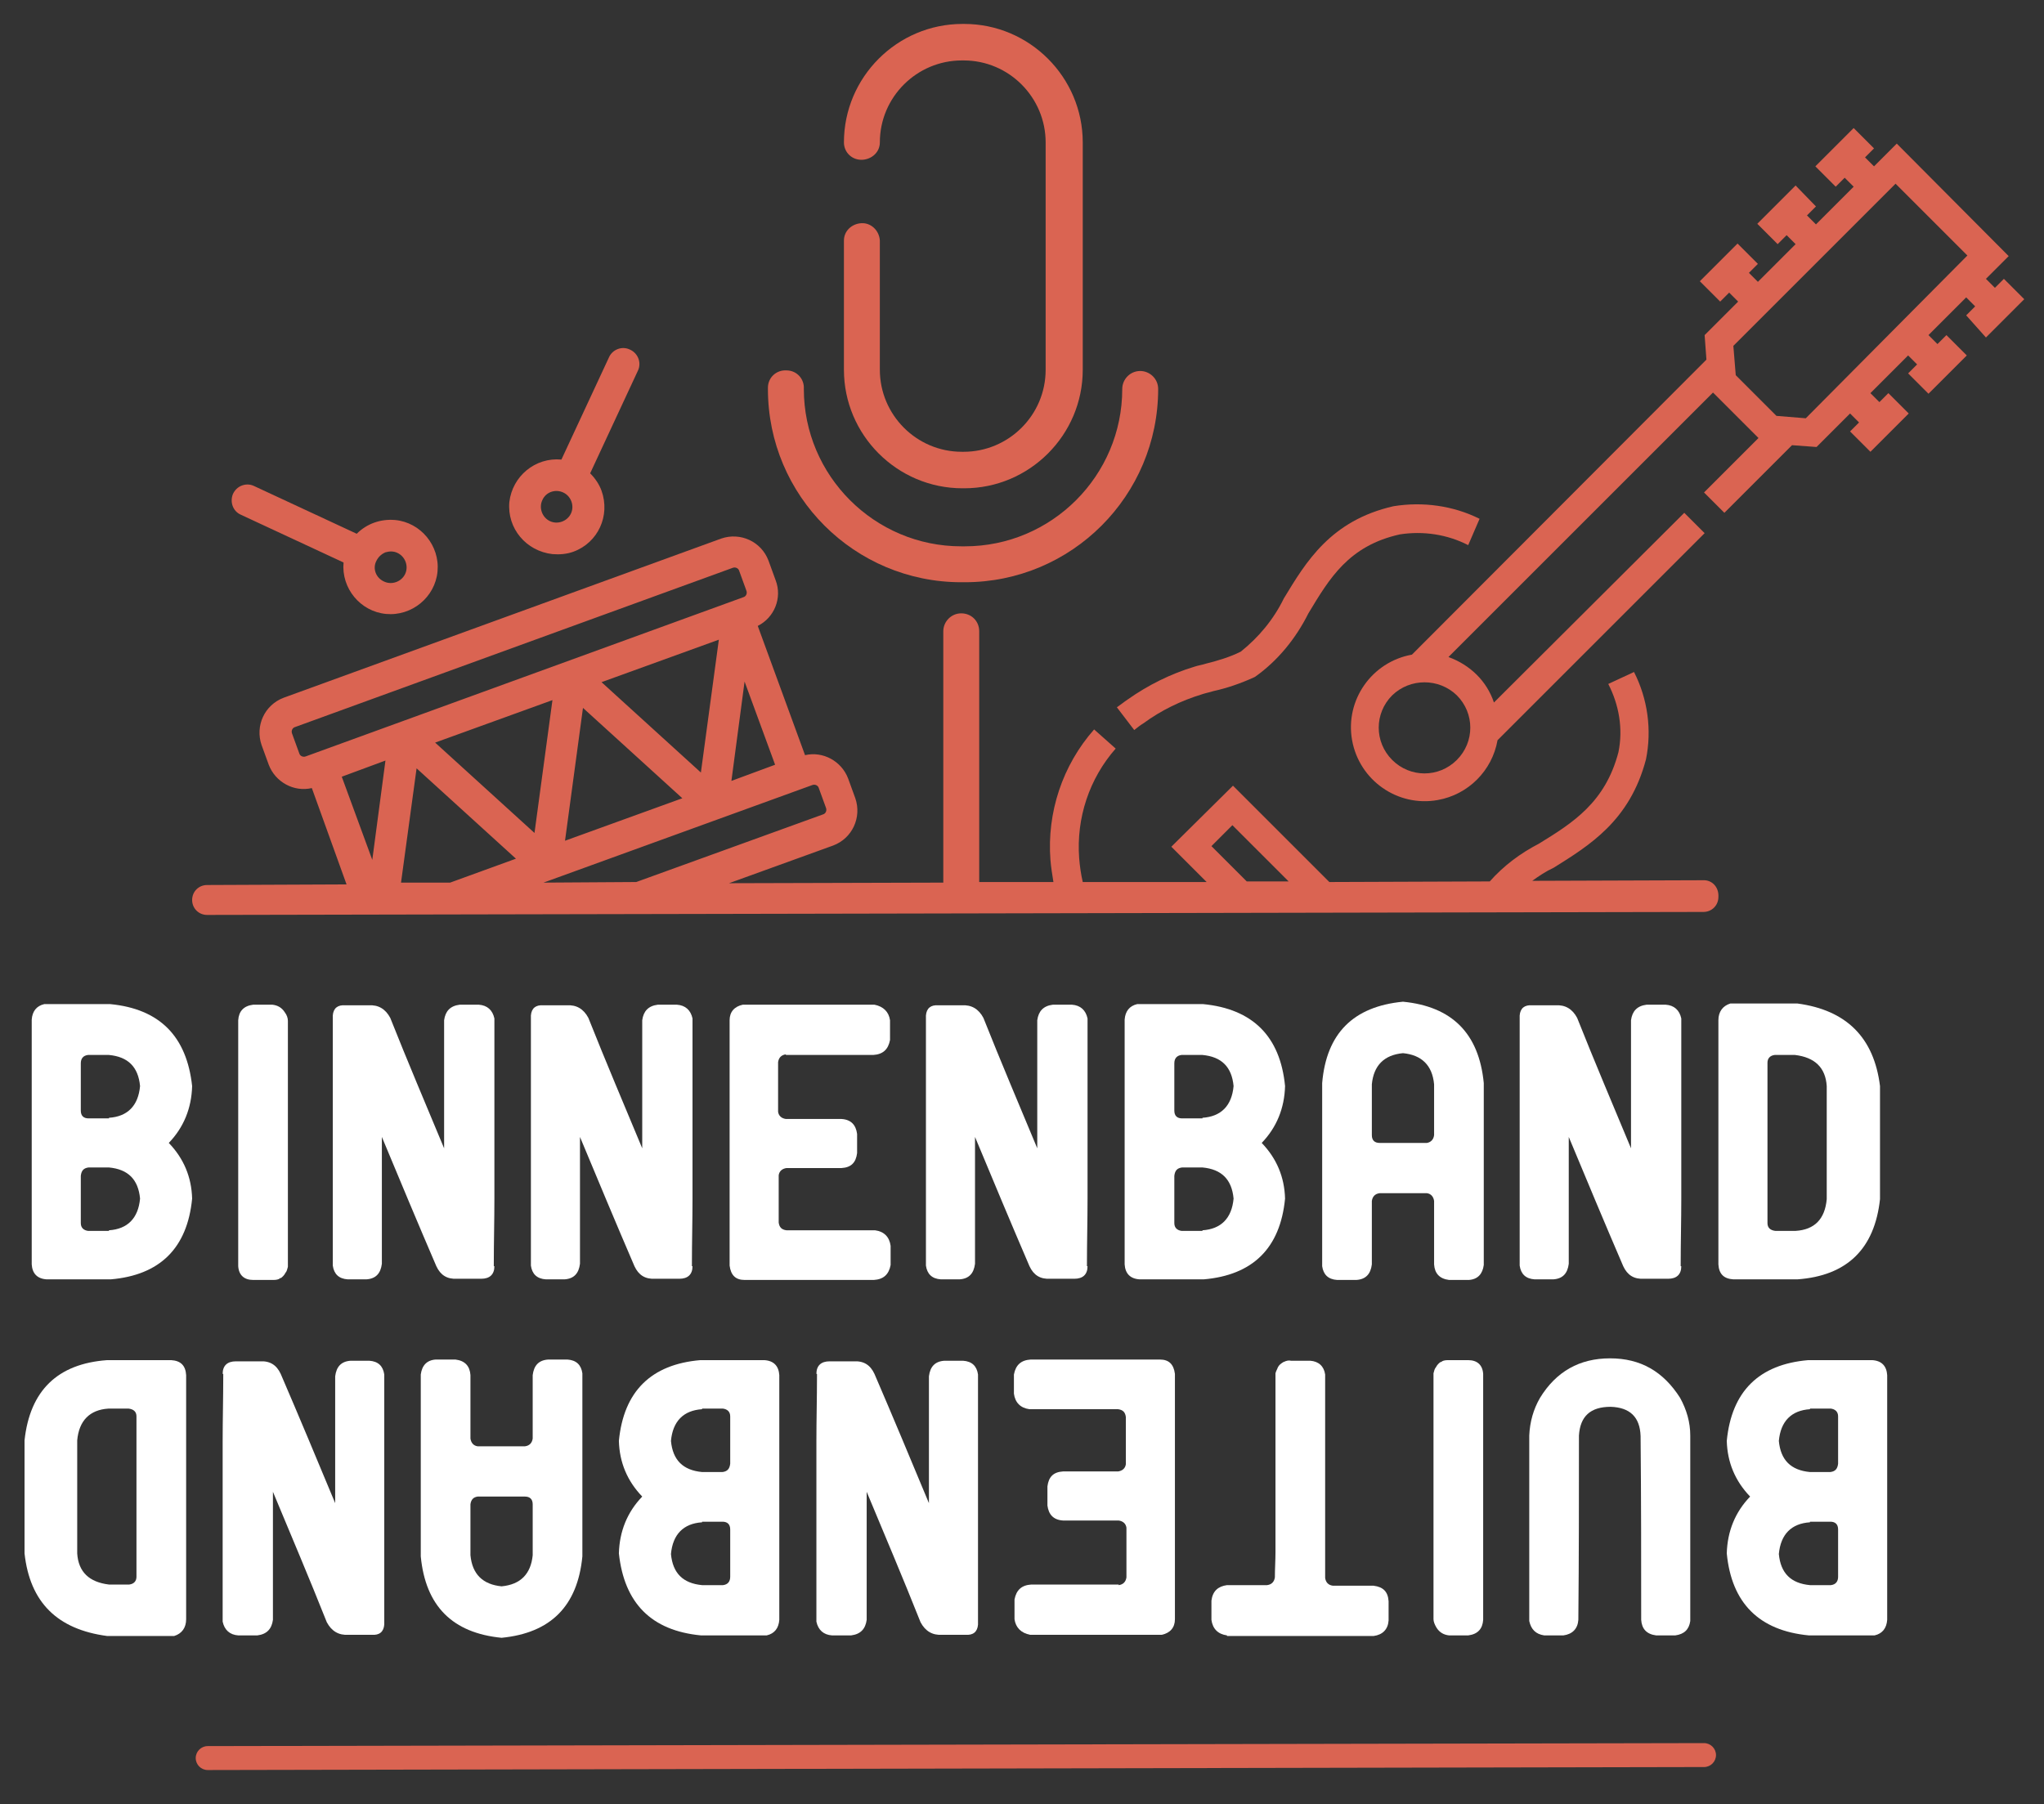
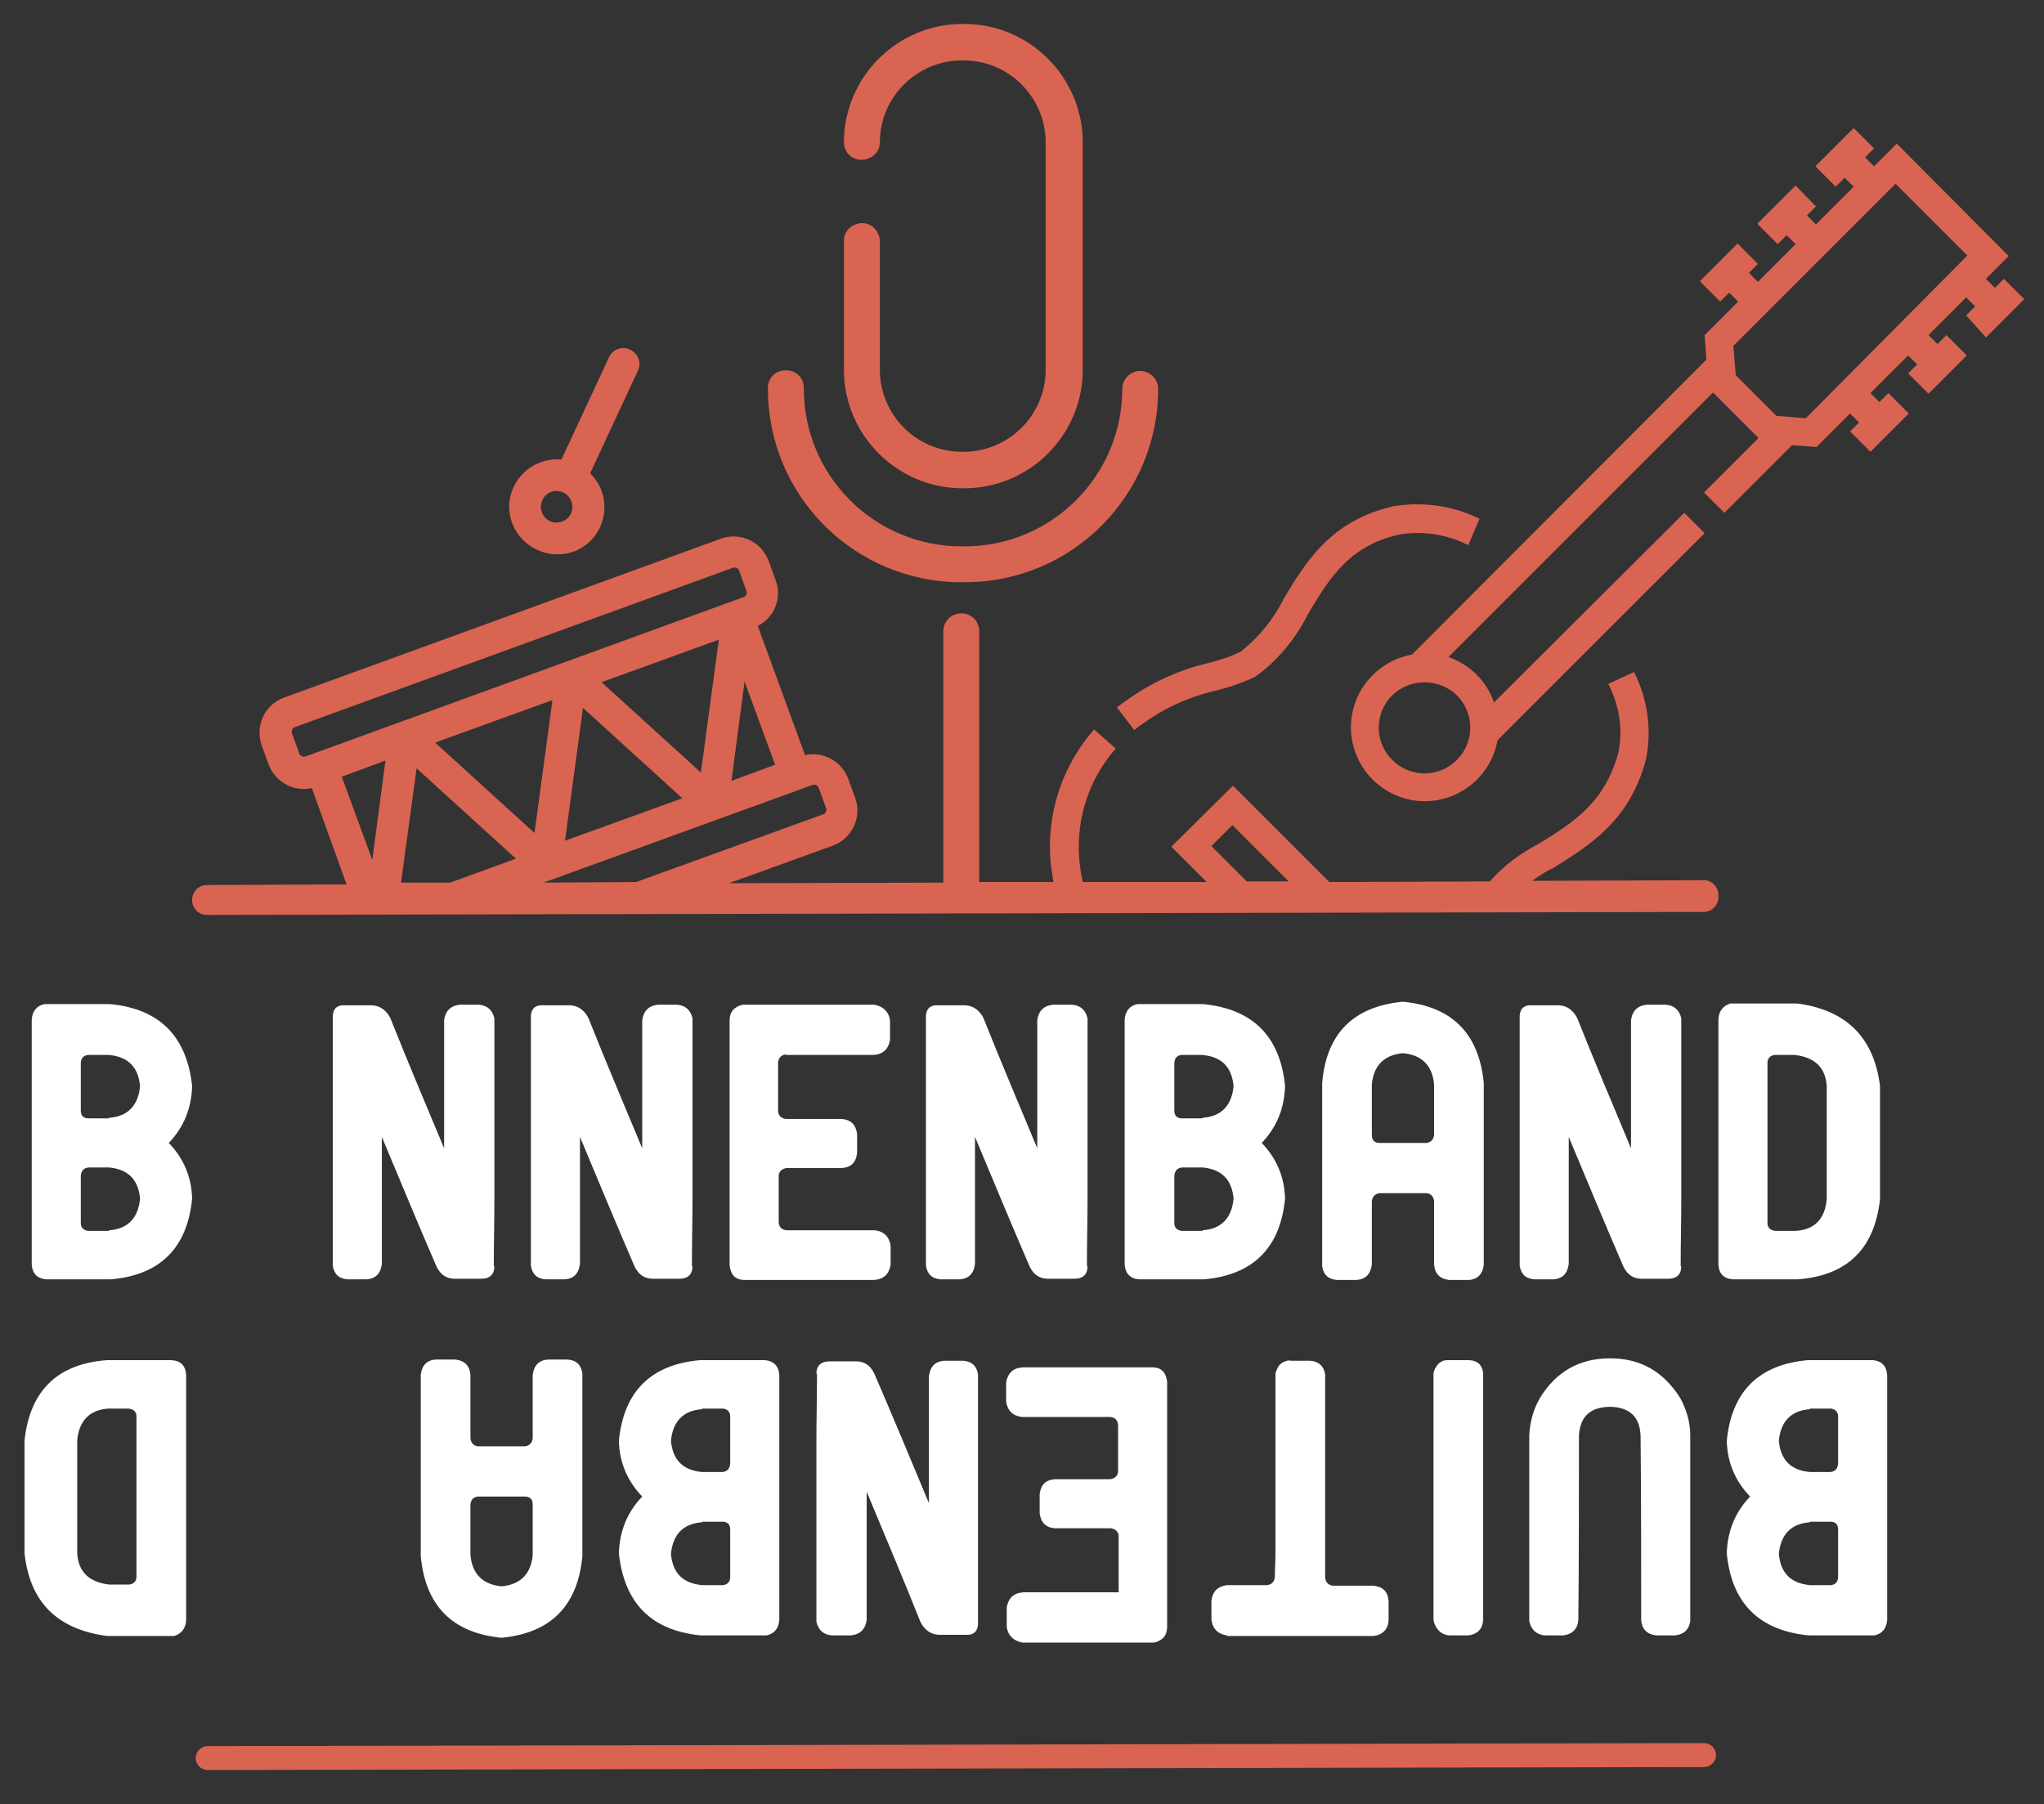
<svg xmlns="http://www.w3.org/2000/svg" version="1.1" id="Layer_1" x="0px" y="0px" viewBox="0 0 341.5 301.5" style="enable-background:new 0 0 341.5 301.5;" xml:space="preserve">
  <rect x="0" y="0" width="341.5" height="301.5" fill="#333333" stroke="none" />
  <style type="text/css">
	.st0{display:none;fill:#292333;}
	.st1{enable-background:new    ;}
	.st2{fill:#FFFFFF;}
	.st3{fill:#DA6452;}
</style>
  <g id="Logo" transform="translate(-559 -25)">
    <rect x="559" y="24" class="st0" width="477" height="477" />
    <g class="st1">
      <path class="st2" d="M591.1,206.5c-0.1,3.7-1.4,6.9-3.9,9.5c2.5,2.6,3.8,5.7,3.9,9.3c-0.8,8.3-5.4,12.8-13.6,13.5h-10.7    c-1.6-0.1-2.4-1-2.5-2.5v-2.8v-35.3v-2.8c0.1-1.4,0.8-2.3,2.1-2.6h11C585.7,193.6,590.2,198.2,591.1,206.5z M577.2,211.8    c3.1-0.2,4.9-2,5.2-5.3c-0.3-3.2-2-4.9-5.2-5.2h-3.5c-0.8,0.1-1.2,0.6-1.2,1.4v7.9c0,0.9,0.5,1.3,1.3,1.3H577.2z M577.2,230.6    c3.1-0.2,4.9-2,5.2-5.3c-0.3-3.2-2-4.9-5.2-5.2h-3.4c-0.8,0.1-1.2,0.5-1.3,1.4v7.9c0,0.8,0.5,1.2,1.2,1.3H577.2z" />
-       <path class="st2" d="M607.1,195.6v36.3v4.5v0.3c-0.1,0.4-0.2,0.8-0.4,1c-0.2,0.4-0.5,0.7-0.8,0.9h-0.1c-0.1,0-0.1,0-0.1,0.1    c-0.4,0.2-0.8,0.2-1.2,0.2h-3.2c-1.5,0-2.4-0.8-2.5-2.3v-41.1c0.1-1.5,0.9-2.4,2.5-2.6h3.2c0.9,0.1,1.6,0.5,2.1,1.3    C606.9,194.6,607.1,195.1,607.1,195.6z" />
      <path class="st2" d="M641.6,236.6c0,1.4-0.8,2.1-2.2,2.1H639h-0.5h-2.5h-0.2h-0.4c-1.7,0.1-2.8-0.6-3.5-2.1    c-3.1-7.2-6.1-14.4-9.1-21.6v16.8v4.4c-0.2,1.6-1,2.5-2.6,2.6h-3.1c-1.5-0.1-2.3-0.9-2.5-2.3v-41.5v-0.3c0.1-1.2,0.8-1.8,2.1-1.7    h0.9h2.4h0.6c1.6-0.1,2.8,0.6,3.6,2.1c2.9,7.3,6,14.6,9,21.8v-21.4c0.2-1.5,1-2.4,2.6-2.6h3.2c1.4,0.1,2.3,0.9,2.6,2.3v11.5v18.6    c0,3.7-0.1,7.3-0.1,11V236.6z" />
      <path class="st2" d="M674.7,236.6c0,1.4-0.8,2.1-2.2,2.1h-0.4h-0.5h-2.5h-0.2h-0.4c-1.7,0.1-2.8-0.6-3.5-2.1    c-3.1-7.2-6.1-14.4-9.1-21.6v16.8v4.4c-0.2,1.6-1,2.5-2.6,2.6h-3.1c-1.5-0.1-2.3-0.9-2.5-2.3v-41.5v-0.3c0.1-1.2,0.8-1.8,2.1-1.7    h0.9h2.4h0.6c1.6-0.1,2.8,0.6,3.6,2.1c2.9,7.3,6,14.6,9,21.8v-21.4c0.2-1.5,1-2.4,2.6-2.6h3.2c1.4,0.1,2.3,0.9,2.6,2.3v11.5v18.6    c0,3.7-0.1,7.3-0.1,11V236.6z" />
      <path class="st2" d="M690.3,201.2c-0.8,0.1-1.2,0.6-1.3,1.3v8.3c0.1,0.7,0.6,1.1,1.3,1.2h9.3c1.6,0.1,2.4,1,2.6,2.5v3.2    c-0.2,1.6-1,2.4-2.6,2.5h-9.2c-0.7,0.1-1.2,0.5-1.3,1.2v7.9c0.1,0.8,0.5,1.2,1.3,1.3h14.8c1.5,0.2,2.4,1.1,2.6,2.6v3.2    c-0.3,1.6-1.2,2.4-2.8,2.5h-21.6c-1.5,0-2.3-0.8-2.5-2.4v-2.9v-35.3v-2.8c0-1.4,0.8-2.3,2.2-2.6h22c1.5,0.3,2.4,1.2,2.6,2.6v3.3    c-0.3,1.6-1.2,2.4-2.8,2.5H690.3z" />
      <path class="st2" d="M740.7,236.6c0,1.4-0.8,2.1-2.2,2.1h-0.4h-0.5h-2.5h-0.2h-0.4c-1.7,0.1-2.8-0.6-3.5-2.1    c-3.1-7.2-6.1-14.4-9.1-21.6v16.8v4.4c-0.2,1.6-1,2.5-2.6,2.6h-3.1c-1.5-0.1-2.3-0.9-2.5-2.3v-41.5v-0.3c0.1-1.2,0.8-1.8,2.1-1.7    h0.9h2.4h0.6c1.6-0.1,2.8,0.6,3.6,2.1c2.9,7.3,6,14.6,9,21.8v-21.4c0.2-1.5,1-2.4,2.6-2.6h3.2c1.4,0.1,2.3,0.9,2.6,2.3v11.5v18.6    c0,3.7-0.1,7.3-0.1,11V236.6z" />
      <path class="st2" d="M773.7,206.5c-0.1,3.7-1.4,6.9-3.9,9.5c2.5,2.6,3.8,5.7,3.9,9.3c-0.8,8.3-5.4,12.8-13.6,13.5h-10.7    c-1.6-0.1-2.4-1-2.5-2.5v-2.8v-35.3v-2.8c0.1-1.4,0.8-2.3,2.1-2.6h11C768.3,193.6,772.9,198.2,773.7,206.5z M759.9,211.8    c3.1-0.2,4.9-2,5.2-5.3c-0.3-3.2-2-4.9-5.2-5.2h-3.5c-0.8,0.1-1.2,0.6-1.2,1.4v7.9c0,0.9,0.5,1.3,1.3,1.3H759.9z M759.9,230.6    c3.1-0.2,4.9-2,5.2-5.3c-0.3-3.2-2-4.9-5.2-5.2h-3.4c-0.8,0.1-1.2,0.5-1.3,1.4v7.9c0,0.8,0.5,1.2,1.2,1.3H759.9z" />
      <path class="st2" d="M793.4,192.4c8.2,0.8,12.7,5.3,13.5,13.6v30.4c-0.2,1.5-1,2.4-2.5,2.5h-3.3c-1.6-0.2-2.4-1.1-2.5-2.6v-10.6    c-0.1-0.7-0.5-1.2-1.2-1.3h-7.9c-0.8,0.1-1.2,0.6-1.3,1.3v10.6c-0.2,1.6-1,2.5-2.6,2.6h-3.2c-1.5-0.1-2.3-0.9-2.5-2.3v-30.6    C780.6,197.7,785.1,193.2,793.4,192.4z M798.6,214.7v-8.5c-0.3-3.2-2.1-4.9-5.2-5.2c-3.2,0.3-4.9,2.1-5.2,5.2v8.5    c0,0.9,0.5,1.3,1.3,1.3h7.9C798,215.9,798.5,215.5,798.6,214.7z" />
      <path class="st2" d="M839.9,236.6c0,1.4-0.8,2.1-2.2,2.1h-0.4h-0.5h-2.5h-0.2h-0.4c-1.7,0.1-2.8-0.6-3.5-2.1    c-3.1-7.2-6.1-14.4-9.1-21.6v16.8v4.4c-0.2,1.6-1,2.5-2.6,2.6h-3.1c-1.5-0.1-2.3-0.9-2.5-2.3v-41.5v-0.3c0.1-1.2,0.8-1.8,2.1-1.7    h0.9h2.4h0.6c1.6-0.1,2.8,0.6,3.6,2.1c2.9,7.3,6,14.6,9,21.8v-21.4c0.2-1.5,1-2.4,2.6-2.6h3.2c1.4,0.1,2.3,0.9,2.6,2.3v11.5v18.6    c0,3.7-0.1,7.3-0.1,11V236.6z" />
      <path class="st2" d="M873.1,206.5v0.2v18.7c-0.9,8.3-5.5,12.8-13.8,13.4h-10.7c-1.6-0.1-2.4-0.9-2.5-2.5v-2.6v-35.5v-2.7    c0-1.4,0.7-2.4,2-2.8h11.2C867.5,193.8,872.1,198.4,873.1,206.5z M864.2,225.4v-18.9c-0.2-3.1-2-4.8-5.3-5.2h-3.4    c-0.8,0.1-1.2,0.6-1.2,1.3v26.8c0,0.8,0.5,1.2,1.3,1.3h3.4C862.2,230.5,863.9,228.7,864.2,225.4z" />
    </g>
    <g class="st1">
      <path class="st2" d="M847.5,284.6c0.1-3.7,1.4-6.9,3.9-9.5c-2.5-2.6-3.8-5.7-3.9-9.3c0.8-8.3,5.4-12.8,13.6-13.5h10.7    c1.6,0.1,2.4,1,2.5,2.5v2.8v35.3v2.8c-0.1,1.4-0.8,2.3-2.1,2.6h-11C852.9,297.5,848.3,292.9,847.5,284.6z M861.4,260.5    c-3.1,0.2-4.9,2-5.2,5.3c0.3,3.2,2,4.9,5.2,5.2h3.4c0.8-0.1,1.2-0.5,1.3-1.4v-7.9c0-0.8-0.5-1.2-1.2-1.3H861.4z M861.4,279.4    c-3.1,0.2-4.9,2-5.2,5.3c0.3,3.2,2,4.9,5.2,5.2h3.5c0.8-0.1,1.2-0.6,1.2-1.4v-7.9c0-0.9-0.5-1.3-1.3-1.3H861.4z" />
      <path class="st2" d="M817,298.3c-1.4-0.2-2.2-1-2.5-2.4v-31c0.1-2.3,0.7-4.4,1.8-6.3c2.7-4.4,6.6-6.6,11.7-6.6s8.9,2.2,11.7,6.6    c1.1,2,1.7,4.1,1.7,6.3v31c-0.2,1.4-1,2.2-2.5,2.4h-3.2c-1.6-0.2-2.4-1.1-2.5-2.6c0-10.3,0-20.5-0.1-30.7c-0.1-3.2-1.8-4.8-5-4.9    c-3.4,0-5.1,1.6-5.3,4.8c0,10.2,0,20.5-0.1,30.8c-0.1,1.5-1,2.4-2.5,2.6H817z" />
      <path class="st2" d="M798.5,295.6v-36.3v-4.5v-0.3c0.1-0.4,0.2-0.8,0.4-1c0.2-0.4,0.5-0.7,0.8-0.9h0.1c0.1,0,0.1,0,0.1-0.1    c0.4-0.2,0.8-0.2,1.2-0.2h3.2c1.5,0,2.4,0.8,2.5,2.3v41.1c-0.1,1.5-0.9,2.4-2.5,2.6h-3.2c-0.9-0.1-1.6-0.5-2.1-1.3    C798.7,296.5,798.5,296,798.5,295.6z" />
      <path class="st2" d="M764,298.3c-1.5-0.2-2.4-1.1-2.6-2.6v-3.2c0.2-1.6,1.1-2.4,2.6-2.6h6.7c0.8-0.1,1.2-0.6,1.3-1.3    c0-1.4,0.1-2.8,0.1-4.2c0-9.9,0-19.7,0-29.5v-0.4c0.1-0.4,0.3-0.7,0.4-1c0.2-0.4,0.5-0.6,0.8-0.8c0.1,0,0.1-0.1,0.1-0.1h0.1    c0.4-0.2,0.8-0.3,1.2-0.2h3.2c1.4,0.1,2.3,0.9,2.5,2.3v34c0.1,0.7,0.5,1.2,1.3,1.3h6.8c1.6,0.2,2.4,1,2.5,2.6v3.2    c-0.1,1.5-1,2.4-2.5,2.6H764z" />
-       <path class="st2" d="M745.9,289.9c0.8-0.1,1.2-0.6,1.3-1.3v-8.3c-0.1-0.7-0.6-1.1-1.3-1.2h-9.3c-1.6-0.1-2.4-1-2.6-2.5v-3.2    c0.2-1.6,1-2.4,2.6-2.5h9.2c0.7-0.1,1.2-0.5,1.3-1.2v-7.9c-0.1-0.8-0.5-1.2-1.3-1.3h-14.8c-1.5-0.2-2.4-1.1-2.6-2.6v-3.2    c0.3-1.6,1.2-2.4,2.8-2.5h21.6c1.5,0,2.3,0.8,2.5,2.4v2.9v35.3v2.8c0,1.4-0.8,2.3-2.2,2.6h-22c-1.5-0.3-2.4-1.2-2.6-2.6v-3.3    c0.3-1.6,1.2-2.4,2.8-2.5H745.9z" />
+       <path class="st2" d="M745.9,289.9v-8.3c-0.1-0.7-0.6-1.1-1.3-1.2h-9.3c-1.6-0.1-2.4-1-2.6-2.5v-3.2    c0.2-1.6,1-2.4,2.6-2.5h9.2c0.7-0.1,1.2-0.5,1.3-1.2v-7.9c-0.1-0.8-0.5-1.2-1.3-1.3h-14.8c-1.5-0.2-2.4-1.1-2.6-2.6v-3.2    c0.3-1.6,1.2-2.4,2.8-2.5h21.6c1.5,0,2.3,0.8,2.5,2.4v2.9v35.3v2.8c0,1.4-0.8,2.3-2.2,2.6h-22c-1.5-0.3-2.4-1.2-2.6-2.6v-3.3    c0.3-1.6,1.2-2.4,2.8-2.5H745.9z" />
      <path class="st2" d="M695.4,254.6c0-1.4,0.8-2.1,2.2-2.1h0.4h0.5h2.5h0.2h0.4c1.7-0.1,2.8,0.6,3.5,2.1c3.1,7.2,6.1,14.4,9.1,21.6    v-16.8V255c0.2-1.6,1-2.5,2.6-2.6h3.1c1.5,0.1,2.3,0.9,2.5,2.3v41.5v0.3c-0.1,1.2-0.8,1.8-2.1,1.7h-0.9H717h-0.6    c-1.6,0.1-2.8-0.6-3.6-2.1c-2.9-7.3-6-14.6-9-21.8v21.4c-0.2,1.5-1,2.4-2.6,2.6h-3.2c-1.4-0.1-2.3-0.9-2.6-2.3v-11.5v-18.6    c0-3.7,0.1-7.3,0.1-11V254.6z" />
      <path class="st2" d="M662.4,284.6c0.1-3.7,1.4-6.9,3.9-9.5c-2.5-2.6-3.8-5.7-3.9-9.3c0.8-8.3,5.4-12.8,13.6-13.5h10.7    c1.6,0.1,2.4,1,2.5,2.5v2.8v35.3v2.8c-0.1,1.4-0.8,2.3-2.1,2.6h-11C667.8,297.5,663.3,292.9,662.4,284.6z M676.3,260.5    c-3.1,0.2-4.9,2-5.2,5.3c0.3,3.2,2,4.9,5.2,5.2h3.4c0.8-0.1,1.2-0.5,1.3-1.4v-7.9c0-0.8-0.5-1.2-1.2-1.3H676.3z M676.3,279.4    c-3.1,0.2-4.9,2-5.2,5.3c0.3,3.2,2,4.9,5.2,5.2h3.5c0.8-0.1,1.2-0.6,1.2-1.4v-7.9c0-0.9-0.5-1.3-1.3-1.3H676.3z" />
      <path class="st2" d="M642.8,298.7c-8.2-0.8-12.7-5.3-13.5-13.6v-30.4c0.2-1.5,1-2.4,2.5-2.5h3.3c1.6,0.2,2.4,1.1,2.5,2.6v10.6    c0.1,0.7,0.5,1.2,1.2,1.3h7.9c0.8-0.1,1.2-0.6,1.3-1.3v-10.6c0.2-1.6,1-2.5,2.6-2.6h3.2c1.5,0.1,2.3,0.9,2.5,2.3v30.6    C655.5,293.4,651,297.9,642.8,298.7z M637.6,276.4v8.5c0.3,3.2,2.1,4.9,5.2,5.2c3.2-0.3,4.9-2.1,5.2-5.2v-8.5    c0-0.9-0.5-1.3-1.3-1.3h-7.9C638.1,275.2,637.7,275.6,637.6,276.4z" />
-       <path class="st2" d="M596.2,254.6c0-1.4,0.8-2.1,2.2-2.1h0.4h0.5h2.5h0.2h0.4c1.7-0.1,2.8,0.6,3.5,2.1c3.1,7.2,6.1,14.4,9.1,21.6    v-16.8V255c0.2-1.6,1-2.5,2.6-2.6h3.1c1.5,0.1,2.3,0.9,2.5,2.3v41.5v0.3c-0.1,1.2-0.8,1.8-2.1,1.7h-0.9h-2.4h-0.6    c-1.6,0.1-2.8-0.6-3.6-2.1c-2.9-7.3-6-14.6-9-21.8v21.4c-0.2,1.5-1,2.4-2.6,2.6h-3.2c-1.4-0.1-2.3-0.9-2.6-2.3v-11.5v-18.6    c0-3.7,0.1-7.3,0.1-11V254.6z" />
      <path class="st2" d="M563.1,284.6v-0.2v-18.7c0.9-8.3,5.5-12.8,13.8-13.4h10.7c1.6,0.1,2.4,0.9,2.5,2.5v2.6v35.5v2.7    c0,1.4-0.7,2.4-2,2.8h-11.2C568.6,297.3,564,292.8,563.1,284.6z M571.9,265.7v18.9c0.2,3.1,2,4.8,5.3,5.2h3.4    c0.8-0.1,1.2-0.6,1.2-1.3v-26.8c0-0.8-0.5-1.2-1.3-1.3h-3.4C574,260.6,572.2,262.4,571.9,265.7z" />
    </g>
    <path class="st3" d="M593.7,320.8c-1.1,0-2-0.9-2-2c0-1.1,0.9-2,2-2l250-0.5c0,0,0,0,0,0c1.1,0,2,0.9,2,2c0,1.1-0.9,2-2,2   L593.7,320.8C593.7,320.8,593.7,320.8,593.7,320.8z" />
    <g>
      <path class="st3" d="M890.8,81.4l6.4-6.4l-3.4-3.4l-1.5,1.5l-1.5-1.5l3.8-3.8L875.9,49l-3.8,3.8l-1.5-1.5l1.5-1.5l-3.4-3.4    l-6.4,6.4l3.4,3.4l1.5-1.5l1.5,1.5l-6.3,6.3l-1.5-1.5l1.5-1.5L859,56l-6.4,6.4l3.4,3.4l1.5-1.5l1.5,1.5l-6.3,6.3l-1.5-1.5l1.5-1.5    l-3.4-3.4L843,72l3.4,3.4l1.5-1.5l1.5,1.5l-5.6,5.6l0.3,4.1l-49.2,49.3c-6.7,1.2-11.2,7.6-10,14.3c1.2,6.7,7.6,11.2,14.3,10    c5.1-0.9,9.1-4.9,10-10l34.6-34.6l-3.4-3.4l-31.8,31.7c-1.2-3.6-4-6.3-7.6-7.6l44.2-44.2l7.6,7.6l-9.1,9.1l3.4,3.4l11.3-11.3    l4.1,0.3l5.6-5.6l1.5,1.5l-1.5,1.5l3.4,3.4l6.4-6.4l-3.4-3.4l-1.5,1.5l-1.5-1.5l6.3-6.3l1.5,1.5l-1.5,1.5l3.4,3.4l6.4-6.4    l-3.4-3.4l-1.5,1.5l-1.5-1.5l6.3-6.3l1.5,1.5l-1.5,1.5L890.8,81.4z M802.4,141.2c3,3,3,7.8,0,10.8c-3,3-7.8,3-10.8,0    c-3-3-3-7.8,0-10.8C794.6,138.3,799.4,138.3,802.4,141.2z M860.7,94.9l-4.9-0.4l-6.8-6.8l-0.4-4.9l27.1-27.1l12,12L860.7,94.9z" />
      <path class="st3" d="M745.6,143.2l2.9,3.8c0.5-0.4,1-0.8,1.5-1.1c3-2.2,6.3-3.8,9.9-4.9c0.6-0.2,1.2-0.3,1.8-0.5    c2.3-0.5,4.6-1.3,6.8-2.3l0.2-0.1c3.8-2.7,6.8-6.4,8.9-10.6c3.5-5.8,6.7-11.3,15.3-13.2c3.9-0.6,7.9,0,11.4,1.8l1.9-4.4    c-4.4-2.2-9.5-2.9-14.4-2.1c-10.5,2.4-14.6,9.3-18.3,15.4c-1.7,3.5-4.2,6.5-7.2,8.9c-1.8,0.9-3.8,1.5-5.8,2    c-0.6,0.2-1.3,0.3-1.9,0.5c-4,1.2-7.8,3.1-11.2,5.5C746.8,142.3,746.2,142.8,745.6,143.2z" />
      <path class="st3" d="M651.3,117.6c1.2,0.1,2.4,0,3.5-0.4l0,0c4.1-1.5,6.2-6,4.7-10.2c-0.4-1.1-1.1-2.1-1.9-2.9l8-17.2    c0.6-1.3,0-2.9-1.4-3.5c-1.3-0.6-2.8,0-3.4,1.2l-8,17.2c-4.4-0.4-8.2,2.8-8.7,7.1C643.7,113.3,646.9,117.1,651.3,117.6z     M649.6,108.6C649.6,108.6,649.6,108.6,649.6,108.6c0.6-1.4,2.2-1.9,3.5-1.3c1.3,0.6,1.9,2.2,1.3,3.5s-2.2,1.9-3.5,1.3    c0,0,0,0,0,0C649.6,111.5,649,109.9,649.6,108.6z" />
-       <path class="st3" d="M599.2,111l17.2,8c-0.4,4.3,2.8,8.2,7.1,8.6c4.3,0.4,8.2-2.8,8.6-7.1c0.4-4.3-2.8-8.2-7.1-8.6    c-2.4-0.2-4.7,0.6-6.4,2.3l-17.2-8c-1.3-0.6-2.9,0-3.5,1.4C597.4,108.9,597.9,110.4,599.2,111z M621.9,118.7    c0.3-0.6,0.8-1.1,1.5-1.4c0.7-0.2,1.4-0.2,2,0.1l0,0c1.3,0.6,1.9,2.2,1.3,3.5c-0.6,1.3-2.2,1.9-3.5,1.3    C621.8,121.6,621.2,120,621.9,118.7z" />
      <path class="st3" d="M843.7,172.1C843.7,172.1,843.7,172.1,843.7,172.1l-28.7,0.1c1.1-0.8,2.3-1.6,3.6-2.2    c5.9-3.7,12.7-7.8,15.4-18.1c1-4.9,0.3-10.1-2-14.6l-4.3,2c1.8,3.5,2.5,7.5,1.7,11.4c-2.2,8.4-7.6,11.8-13.3,15.3    c-3.1,1.6-5.9,3.7-8.2,6.3l-26.8,0.1l-16.1-16.1l-10.3,10.2l5.9,5.9l-20.7,0c-0.3-1.3-0.5-2.7-0.6-4c-0.5-6.7,1.7-13.3,6.1-18.3    l-3.6-3.2c-5.3,6-7.9,13.9-7.3,21.8c0.1,1.2,0.3,2.5,0.5,3.7l-12.4,0c0,0,0,0,0,0c0-0.1,0-0.2,0-0.2v-41.7c0-1.7-1.3-3-3-3    c0,0,0,0,0,0c-1.7,0-3,1.4-3,3v41.7c0,0.1,0,0.2,0,0.3l-35.8,0.1l17.4-6.3c3.2-1.2,4.8-4.7,3.7-7.9l-1.2-3.3    c-1.1-2.9-4.2-4.6-7.2-3.9l-7.9-21.6c2.8-1.4,4.1-4.7,3-7.6l-1.2-3.3c-1.2-3.2-4.7-4.8-7.9-3.7l-73.1,26.6    c-3.2,1.2-4.8,4.7-3.7,7.9l1.2,3.3c1.1,2.9,4.2,4.6,7.2,3.9l5.8,16.1l-23.3,0.1c-1.4,0-2.5,1.1-2.5,2.5c0,1.4,1.1,2.5,2.5,2.5    c0,0,0,0,0,0l250-0.5c1.4,0,2.5-1.1,2.5-2.5C846.2,173.2,845,172.1,843.7,172.1z M688.5,152.8l-7.3,2.7l2.2-16.6L688.5,152.8z     M610.1,151.4c-0.5,0.2-1-0.1-1.1-0.5l-1.2-3.3c-0.2-0.5,0.1-1,0.5-1.1l73.1-26.6c0.5-0.2,1,0.1,1.1,0.5l1.2,3.3    c0.2,0.5-0.1,1-0.5,1.1L610.1,151.4z M659.5,139l19.6-7.1l-3,22.2L659.5,139z M673,158.4l-19.6,7.1l3-22.2L673,158.4z     M621.2,168.7l-5.1-13.9l7.3-2.7L621.2,168.7z M634.2,172.5l-8.2,0l2.6-19.1l16.6,15.1L634.2,172.5z M631.7,149.1l19.6-7.1    l-3,22.2L631.7,149.1z M649.8,172.5l44.9-16.3c0.5-0.2,1,0.1,1.1,0.5l1.2,3.3c0.2,0.5-0.1,1-0.5,1.1l-31.2,11.3L649.8,172.5z     M767.3,172.3l-5.9-5.9l3.5-3.5l9.4,9.4L767.3,172.3z" />
      <path class="st3" d="M703.1,51.7c1.6-0.1,2.9-1.3,2.9-2.9c0-7.6,6.2-13.7,13.7-13.7h0.3c7.6,0,13.7,6.2,13.7,13.7v38    c0,7.6-6.2,13.7-13.7,13.7h-0.3c-7.6,0-13.7-6.2-13.7-13.7V65.2c-0.1-1.7-1.5-3-3.1-2.9c-1.6,0.1-2.9,1.3-2.9,2.9v21.6    c0,10.9,8.9,19.8,19.8,19.8h0.3c10.9,0,19.8-8.9,19.8-19.8v-38c0-10.9-8.9-19.8-19.8-19.8h-0.3c-10.9,0-19.8,8.9-19.8,19.8    C700,50.5,701.4,51.8,703.1,51.7z" />
      <path class="st3" d="M719.6,122.3h0.6c17.9,0,32.3-14.5,32.3-32.3c0-1.7-1.4-3-3-3c0,0,0,0,0,0c-1.7,0-3,1.4-3,3    c0,14.5-11.8,26.3-26.3,26.3h-0.6c-14.5,0-26.3-11.8-26.3-26.3c0.1-1.7-1.2-3.1-2.9-3.1c-1.7-0.1-3.1,1.2-3.1,2.9    c0,0.1,0,0.2,0,0.2C687.3,107.9,701.8,122.3,719.6,122.3z" />
    </g>
  </g>
</svg>